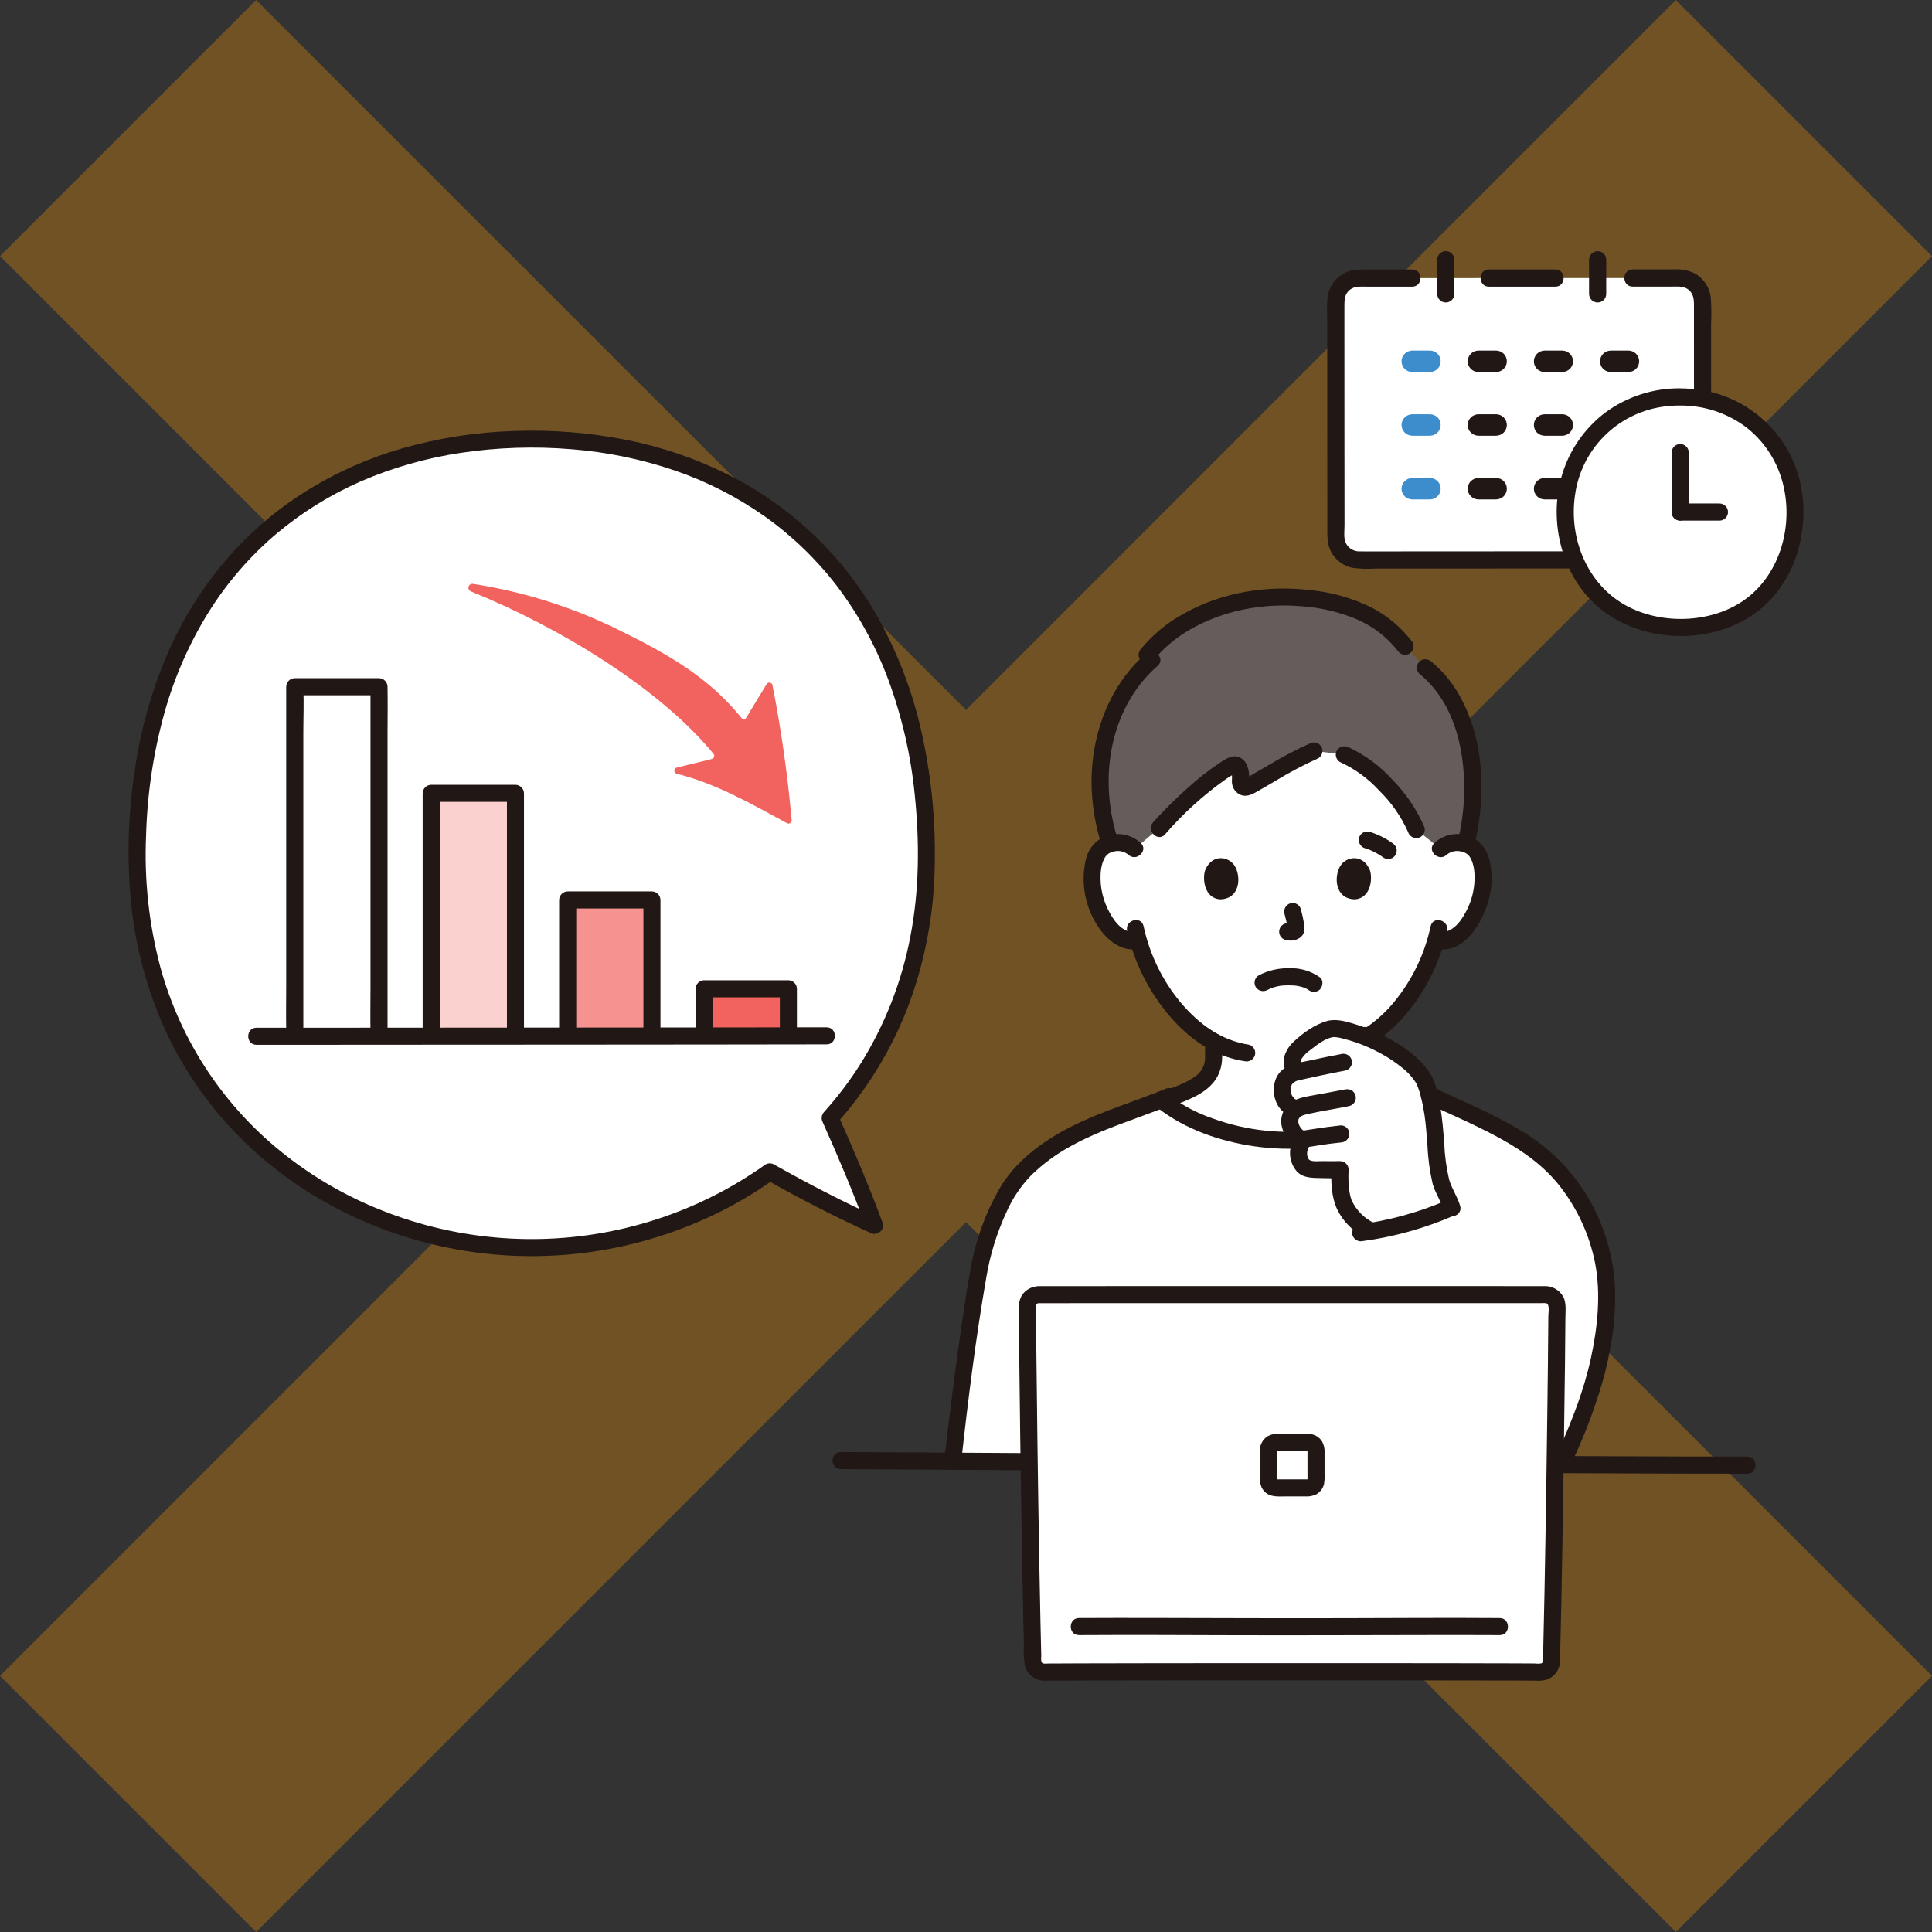
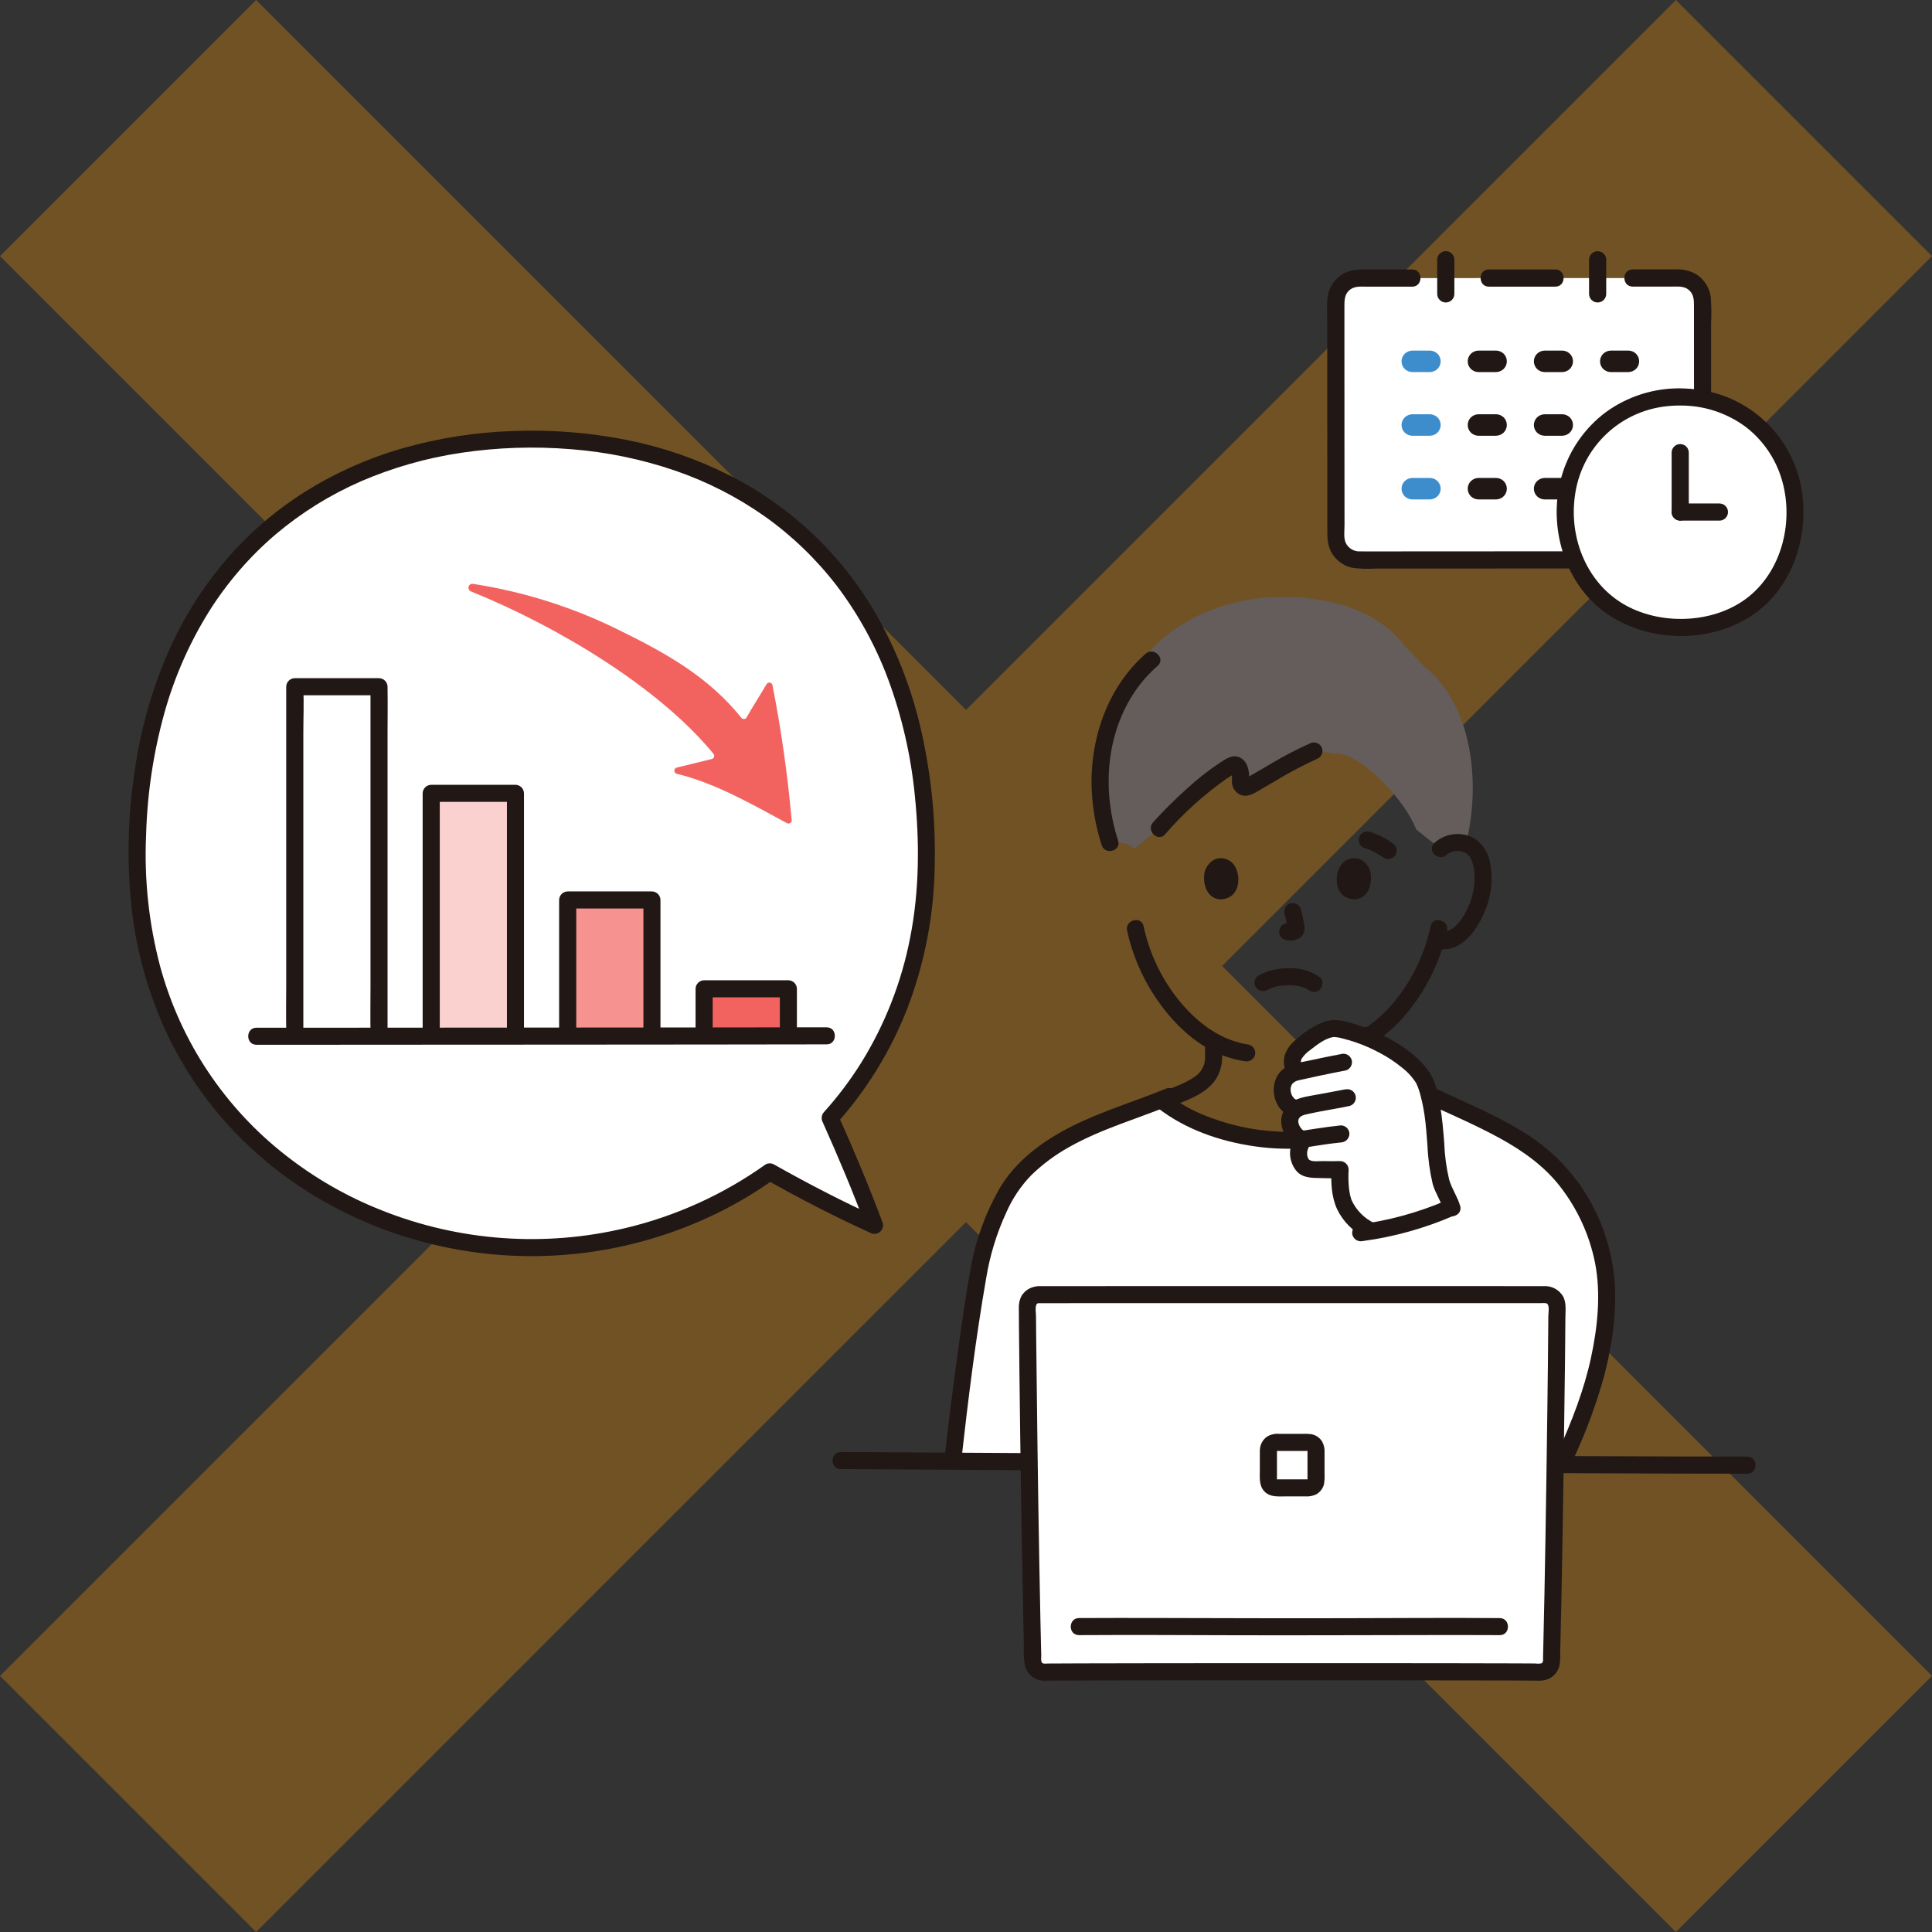
<svg xmlns="http://www.w3.org/2000/svg" id="_レイヤー_2" data-name="レイヤー 2" viewBox="0 0 540.49 540.49">
  <rect x="0" y="0" width="540.49" height="540.49" fill="#333333" stroke="none" />
  <defs>
    <style>
      .cls-1 {
        fill: #fff;
      }

      .cls-2 {
        fill: #f90;
        opacity: .3;
      }

      .cls-3 {
        fill: #f2635f;
      }

      .cls-4 {
        fill: #3d8dcc;
      }

      .cls-5 {
        fill: #645d5c;
      }

      .cls-6 {
        fill: #f6928f;
      }

      .cls-7 {
        fill: #211715;
      }

      .cls-8 {
        fill: #fbd1cf;
      }
    </style>
  </defs>
  <g id="_レイヤー_1-2" data-name="レイヤー 1">
    <polygon class="cls-2" points="341.9 270.25 540.49 468.84 468.84 540.49 270.25 341.9 71.65 540.49 0 468.84 198.6 270.25 0 71.65 71.65 0 270.25 198.6 468.84 0 540.49 71.65 341.9 270.25" />
    <g>
      <g>
        <path class="cls-1" d="m395.07,77.8h-14.88c-3.57,0-6.47,2.89-6.47,6.47,0,0,0,0,0,.01,0,19.12.02,52.04.03,65.92,0,3.57,2.89,6.47,6.47,6.47,0,0,0,0,.01,0,23.85-.01,66.13-.03,89.64-.04,3.57,0,6.47-2.9,6.47-6.47,0,0,0,0,0,0,0-20.44-.02-47.64-.03-65.91,0-3.57-2.9-6.47-6.47-6.47,0,0,0,0,0,0h-13.07" />
        <path class="cls-7" d="m435.11,75.38h-18.58c-3.09,0-3.09,4.81,0,4.81h18.58c3.09,0,3.09-4.81,0-4.81h0Z" />
        <path class="cls-4" d="m400.04,98.08h-4.95c-.79.02-1.55.33-2.12.89-1.17,1.17-1.17,3.07,0,4.24.57.55,1.33.87,2.12.88h4.95c.79-.02,1.55-.33,2.12-.89,1.17-1.17,1.17-3.07,0-4.24-.57-.55-1.33-.87-2.12-.88Z" />
        <path class="cls-7" d="m418.55,98.08h-4.95c-.79.02-1.55.33-2.12.89-1.17,1.17-1.17,3.07,0,4.24.57.55,1.33.87,2.12.88h4.95c.79-.02,1.55-.33,2.12-.89,1.17-1.17,1.17-3.07,0-4.24-.57-.55-1.33-.87-2.12-.88Z" />
        <path class="cls-7" d="m437.06,98.08h-4.95c-.79.02-1.55.33-2.12.89-1.17,1.17-1.17,3.07,0,4.24.57.55,1.33.87,2.12.88h4.95c.79-.02,1.55-.33,2.12-.89,1.17-1.17,1.17-3.07,0-4.24-.57-.55-1.33-.87-2.12-.88Z" />
        <path class="cls-7" d="m455.57,98.08h-4.95c-.79.02-1.55.33-2.12.89-1.17,1.17-1.17,3.07,0,4.24.57.55,1.33.87,2.12.88h4.95c.79-.02,1.55-.33,2.12-.89,1.17-1.17,1.17-3.07,0-4.24-.57-.55-1.33-.87-2.12-.88Z" />
        <path class="cls-4" d="m400.04,115.89h-4.95c-.79.02-1.55.33-2.12.89-1.17,1.17-1.17,3.07,0,4.24,0,0,0,0,0,0,.57.55,1.33.87,2.12.88h4.95c.79-.02,1.55-.33,2.12-.89,1.17-1.17,1.17-3.07,0-4.24h0c-.57-.55-1.33-.87-2.12-.88Z" />
        <path class="cls-7" d="m418.55,115.89h-4.95c-.79.02-1.55.33-2.12.89-1.17,1.17-1.17,3.07,0,4.24h0c.57.55,1.33.87,2.12.88h4.95c.79-.02,1.55-.33,2.12-.89,1.17-1.17,1.17-3.07,0-4.24h0c-.57-.55-1.33-.87-2.12-.88Z" />
        <path class="cls-7" d="m437.06,115.89h-4.95c-.79.02-1.55.33-2.12.89-1.17,1.17-1.17,3.07,0,4.24,0,0,0,0,0,0,.57.55,1.33.87,2.12.88h4.95c.79-.02,1.55-.33,2.12-.89,1.17-1.17,1.17-3.07,0-4.24,0,0,0,0,0,0-.57-.55-1.33-.87-2.12-.88Z" />
        <path class="cls-7" d="m455.57,115.89h-4.95c-.79.02-1.55.33-2.12.89-1.17,1.17-1.17,3.07,0,4.24,0,0,0,0,0,0,.57.55,1.33.87,2.12.88h4.95c.79-.02,1.55-.33,2.12-.89,1.17-1.17,1.17-3.07,0-4.24,0,0,0,0,0,0-.57-.55-1.33-.87-2.12-.88Z" />
        <path class="cls-4" d="m400.04,133.71h-4.95c-.79.02-1.55.33-2.12.89-1.17,1.17-1.17,3.07,0,4.24,0,0,0,0,0,0,.57.55,1.33.87,2.12.88h4.95c.79-.02,1.55-.33,2.12-.89,1.17-1.17,1.17-3.07,0-4.24,0,0,0,0,0,0-.57-.55-1.33-.87-2.12-.88Z" />
        <path class="cls-7" d="m418.55,133.71h-4.95c-.79.02-1.55.33-2.12.89-1.17,1.17-1.17,3.07,0,4.24,0,0,0,0,0,0,.57.55,1.33.87,2.12.88h4.95c.79-.02,1.55-.33,2.12-.89,1.17-1.17,1.17-3.07,0-4.24,0,0,0,0,0,0-.57-.55-1.33-.87-2.12-.88Z" />
        <path class="cls-7" d="m437.06,133.71h-4.95c-.79.02-1.55.33-2.12.89-1.17,1.17-1.17,3.07,0,4.24h0c.57.55,1.33.87,2.12.88h4.95c.79-.02,1.55-.33,2.12-.89,1.17-1.17,1.17-3.07,0-4.24h0c-.57-.55-1.33-.87-2.12-.88Z" />
        <path class="cls-7" d="m455.57,133.71h-4.95c-.79.02-1.55.33-2.12.89-1.17,1.17-1.17,3.07,0,4.24h0c.57.55,1.33.87,2.12.88h4.95c.79-.02,1.55-.33,2.12-.89,1.17-1.17,1.17-3.07,0-4.24h0c-.57-.55-1.33-.87-2.12-.88Z" />
        <path class="cls-7" d="m395.07,75.4h-13.46c-2.32,0-4.52.21-6.49,1.6-2.22,1.57-3.61,4.05-3.79,6.76-.17,2.21-.02,4.48-.02,6.7v7.18c0,5.18,0,10.36,0,15.54,0,9.74,0,19.48.02,29.22v5.55c0,2.2-.02,4.32,1.01,6.34,1.2,2.3,3.35,3.96,5.88,4.54,2.22.31,4.47.38,6.7.22l62.17-.02h14.66s6.39,0,6.39,0c2.48,0,4.81-.16,6.89-1.69,2.19-1.61,3.54-4.12,3.67-6.84.15-2.68,0-5.41,0-8.1,0-5.83,0-11.66,0-17.48,0-11.45,0-22.91-.01-34.36.12-2.44.09-4.89-.08-7.34-.32-2.69-1.84-5.09-4.13-6.53-1.85-1.02-3.96-1.48-6.07-1.32h-11.66c-3.09,0-3.09,4.8,0,4.8h11.2c1.53,0,3.09-.16,4.38.84,1.62,1.26,1.57,3.06,1.57,4.92,0,10.43,0,20.87.01,31.3,0,5.66,0,11.32,0,16.98,0,5.31.14,10.63,0,15.93-.01,1.73-1.1,3.27-2.72,3.85-1.64.58-3.82.22-5.55.23h-12.98l-59.62.03c-4.18,0-8.37.03-12.55,0-1.71.09-3.3-.87-4.02-2.41-.63-1.43-.33-3.34-.33-4.87,0-8.51-.01-17.03-.02-25.54,0-9.78,0-19.55-.01-29.33v-6.36c0-1.79.01-3.5,1.56-4.7,1.38-1.07,3.1-.85,4.74-.85h12.66c3.09,0,3.09-4.8,0-4.8h0Z" />
        <path class="cls-7" d="m444.55,72.67v9.55c0,1.33,1.07,2.4,2.4,2.4s2.4-1.07,2.4-2.4v-9.55c0-1.33-1.07-2.4-2.4-2.4s-2.4,1.07-2.4,2.4h0Z" />
        <path class="cls-7" d="m402.07,72.67c0,3.18,0,6.37,0,9.55,0,1.33,1.07,2.4,2.4,2.4,1.33,0,2.4-1.07,2.4-2.4h0v-9.56c0-1.33-1.08-2.4-2.4-2.4-1.32,0-2.4,1.07-2.4,2.4h0Z" />
        <path class="cls-1" d="m470.03,111.04c-18.98,0-32.1,14.7-32.1,31.91,0,19.25,13.4,32.51,32.11,32.51s32.11-13.38,32.11-32.51c0-17.33-13.2-31.91-32.11-31.91Z" />
        <path class="cls-7" d="m470.03,108.64c-7.53-.06-14.87,2.32-20.94,6.78-5.68,4.3-9.87,10.26-11.99,17.06-4.18,13.38-.14,29.47,11.08,38.21,11.11,8.65,27.9,9.57,40.1,2.62,12.53-7.14,17.87-22.11,15.8-35.96-2.26-14.48-13.58-25.87-28.05-28.21-1.99-.31-3.99-.47-6-.49-3.09-.01-3.09,4.78,0,4.8,6.56-.05,12.95,2.02,18.24,5.9,4.81,3.66,8.34,8.74,10.11,14.52,3.54,11.51.37,25.32-9.09,32.99-9.24,7.5-24.04,8.23-34.42,2.53-10.81-5.94-15.99-18.68-14.27-30.74,1.68-12.77,11.61-22.89,24.34-24.83,1.68-.26,3.38-.38,5.08-.37,3.09-.02,3.09-4.82,0-4.8Z" />
        <path class="cls-7" d="m470.05,145.65h10.97c1.33,0,2.4-1.07,2.4-2.4s-1.07-2.4-2.4-2.4h-10.97c-1.33,0-2.4,1.07-2.4,2.4s1.07,2.4,2.4,2.4h0Z" />
        <path class="cls-7" d="m467.65,126.63c0,5.53,0,11.07,0,16.61,0,1.33,1.07,2.4,2.4,2.4s2.4-1.07,2.4-2.4c0-5.53,0-11.07,0-16.61,0-1.33-1.07-2.4-2.4-2.4s-2.4,1.07-2.4,2.4Z" />
      </g>
      <g>
        <path class="cls-1" d="m232.23,312.78c16.41-18.21,26.9-42.9,26.9-73.24,0-76.1-47.98-116.67-110.38-116.67s-110.38,40.57-110.38,116.67c0,69.59,55.18,109.49,110.38,109.49,23.86.03,47.13-7.38,66.6-21.18,6.37,3.6,21.95,11.65,29.31,14.97-3.62-9.77-8.35-20.95-12.42-30.04Z" />
-         <path class="cls-1" d="m402.99,237.48c1.31-1.21,3.05-1.85,4.84-1.77,2.29-.07,4.43,1.12,5.58,3.1,1.89,3.29,1.81,9.35.54,13.09-.9,2.65-2.38,6.71-5.93,9.62-1.74,1.47-4.09,2.03-6.3,1.49-1.91,6.74-5.17,13.02-9.6,18.46-2.83,3.62-6.33,6.67-10.31,8.98v4.65c-.07,1.21.07,2.43.43,3.59.51,1.48,1.42,2.8,2.62,3.82,2.66,2.14,5.4,3.17,8.77,4.44l2.2.87c-7.51,6.18-21.17,11.17-35.41,11.21-14.14-.04-27.71-4.96-35.26-11.09l2.52-.99c3.37-1.27,6.11-2.29,8.77-4.44,1.2-1.01,2.11-2.33,2.62-3.82.36-1.16.51-2.38.43-3.59v-3.65c-4.43-2.56-8.32-5.95-11.47-9.98-4.41-5.42-7.67-11.68-9.58-18.4-2.16.44-4.4-.13-6.09-1.55-3.56-2.91-5.03-6.97-5.93-9.62-1.27-3.75-1.35-9.8.54-13.09,1.15-1.98,3.29-3.17,5.58-3.1,1.78-.08,3.52.56,4.84,1.77,0,0-13.32-42.11,42.8-42.11s42.8,42.11,42.8,42.11Z" />
        <path class="cls-7" d="m337.11,243.55c-.71,2.3-.25,7.6,4.12,8.05,5.77-.03,6.07-6.44,4.13-9.45-1.59-2.47-6.26-3.5-8.25,1.39Z" />
        <path class="cls-7" d="m383.28,243.55c.71,2.3.25,7.6-4.12,8.05-5.77-.03-6.07-6.44-4.13-9.45,1.59-2.47,6.26-3.5,8.25,1.39Z" />
        <path class="cls-5" d="m409.39,203.03c-2.12-6.48-5.59-12.21-10.64-16.25l-5.69-5.97c-6.45-8.51-16.95-13.12-31.93-13.78-19.5-.66-33.89,8.07-40.26,16.19l1.31,1.35c-13.22,11.48-18.04,32.01-11.62,51.43.66-.19,1.33-.29,2.01-.31,1.78-.08,3.52.56,4.84,1.77l6.84-5.74c5.13-5.72,14.19-14.34,20.55-17.68.75-.39,1.7.14,2.01,1.38.25.97.32,1.98.2,2.98-.15.85.41,1.65,1.26,1.8.32.06.66.01.96-.13,4.54-2.52,12.63-7.6,18.36-10.01l8.5,1.04c2.87,1.19,5.52,2.85,7.83,4.93,5.16,4.44,10.11,10.54,12.3,16.05l6.79,5.38c1.31-1.21,3.05-1.85,4.84-1.77.77.02,1.53.15,2.26.38,2.62-10.39,2.69-22.69-.7-33.06Z" />
        <path class="cls-7" d="m337.13,291.44c0,1.42.02,2.84,0,4.25.05,1.15-.23,2.3-.8,3.3-.53.94-1.29,1.73-2.21,2.31-1.1.74-2.26,1.39-3.47,1.92-2.49,1.12-5.49,2.17-8.2,3.23-1.25.38-1.98,1.67-1.67,2.94.36,1.27,1.67,2.01,2.94,1.67,3.35-1.32,6.84-2.49,10.08-4.06,2.74-1.33,5.43-3.18,6.84-5.96.8-1.56,1.23-3.29,1.26-5.05.04-1.52,0-3.04,0-4.56,0-1.32-1.07-2.38-2.39-2.38-1.31,0-2.38,1.07-2.38,2.38h0Z" />
-         <path class="cls-7" d="m322.56,184.91c5.66-7.16,14.26-11.65,23-13.88,5.92-1.47,12.04-1.96,18.12-1.46,5.29.32,10.5,1.49,15.41,3.47,4.67,1.92,8.78,5.01,11.91,8.98.69,1.1,2.12,1.48,3.27.86,1.13-.67,1.51-2.13.86-3.27-3.07-4.06-7.01-7.38-11.53-9.71-5.23-2.55-10.86-4.17-16.64-4.77-12.25-1.53-25.03.46-35.85,6.57-4.56,2.48-8.61,5.82-11.91,9.84-.89.95-.89,2.43,0,3.37.94.92,2.44.92,3.37,0h0Z" />
        <path class="cls-7" d="m312.78,235.15c-4.29-13.34-3.58-28.51,3.98-40.58,1.95-3.1,4.35-5.9,7.11-8.31,2.31-2.03-1.07-5.39-3.37-3.37-11.24,9.85-16.12,25.36-14.97,40.01.36,4.6,1.25,9.13,2.66,13.52.94,2.91,5.55,1.67,4.6-1.27h0Z" />
-         <path class="cls-7" d="m397.06,188.47c10.38,8.42,13.17,22.97,12.45,35.68-.21,3.73-.77,7.44-1.66,11.07-.73,2.98,3.87,4.26,4.6,1.27,3.39-13.81,2.85-29.99-4.48-42.5-1.96-3.39-4.51-6.4-7.53-8.89-.95-.89-2.43-.89-3.37,0-.92.94-.92,2.44,0,3.37h0Z" />
        <path class="cls-7" d="m315.32,260.38c1.42,6.5,4.02,12.69,7.67,18.25,3.85,5.82,8.89,11.27,15.01,14.72,3.14,1.78,6.58,2.97,10.14,3.52,1.27.31,2.55-.42,2.94-1.67.34-1.27-.4-2.58-1.67-2.94-7.82-1.2-13.97-5.76-19-11.67-5.2-6.2-8.8-13.58-10.49-21.49-.66-3-5.27-1.73-4.6,1.27h0Z" />
        <path class="cls-7" d="m400.23,259.11c-1.56,7.33-4.76,14.21-9.37,20.13-2.22,2.91-4.85,5.47-7.81,7.62-2.81,1.9-5.89,3.38-9.13,4.39-2.91.95-1.66,5.56,1.27,4.6,3.59-1.1,7-2.71,10.13-4.77,3.38-2.36,6.38-5.22,8.92-8.46,5.18-6.51,8.8-14.11,10.59-22.23.66-2.99-3.94-4.28-4.6-1.27h0Z" />
        <path class="cls-7" d="m354.56,276.96c.31-.17.63-.32.95-.47.53-.25-.47.16.13-.05.23-.08.46-.17.7-.24.64-.19,1.29-.33,1.95-.44-.36.06-.09.01.12-.01.19-.02.38-.04.58-.05.46-.03.93-.05,1.39-.05.43,0,.87,0,1.3.03.2.01.4.03.6.04.05,0,.79.11.25.02.65.1,1.3.24,1.93.43.26.12.52.21.8.29-.08-.01-.47-.23-.2-.08.11.06.23.11.34.17.16.08.32.18.48.27.2.12.76.56.02-.02.95.9,2.43.9,3.37,0,.79-.86,1.05-2.56,0-3.37-2.51-1.79-5.54-2.69-8.62-2.56-2.95-.06-5.88.61-8.5,1.97-1.13.67-1.51,2.13-.86,3.26.68,1.11,2.12,1.49,3.26.86h.01Z" />
        <path class="cls-7" d="m359.34,255.62c.39,1.4.7,2.81.93,4.24l-.09-.63c.03.19.03.39.02.59l.09-.63c-.01.09-.03.18-.06.26l.24-.57c-.03.06-.06.12-.09.17l.37-.48c-.04.05-.09.1-.14.14l.48-.37c-.11.07-.22.13-.34.18l.57-.24c-.18.08-.37.13-.57.17l.63-.09c-.18.02-.36.02-.53,0l.63.09c-.2-.03-.4-.08-.6-.1-.31-.1-.64-.11-.95-.04-.32.01-.62.11-.89.28-1.14.66-1.52,2.13-.86,3.26,0,0,0,0,0,0,.31.54.82.94,1.43,1.09.48.06.94.18,1.42.21.74,0,1.46-.17,2.12-.51.85-.39,1.47-1.14,1.7-2.04.15-.72.14-1.46-.02-2.17-.23-1.37-.55-2.72-.89-4.06-.35-1.27-1.66-2.02-2.93-1.67h0c-1.25.37-1.99,1.67-1.67,2.94h0Z" />
-         <path class="cls-7" d="m319.09,235.79c-2.94-2.63-7.18-3.21-10.71-1.47-2.41,1.32-4.11,3.64-4.66,6.34-1.41,6.4-.16,13.1,3.47,18.55,2.39,3.64,6.22,6.95,10.87,6.33,1.3-.04,2.35-1.09,2.39-2.39,0-1.16-1.1-2.56-2.39-2.39-3.66.48-6.12-2.6-7.67-5.52-1.31-2.38-2.13-4.99-2.41-7.68-.22-2.62-.18-5.75,1.34-8q.15-.21,0,0c.1-.12.2-.23.31-.33.04-.04.52-.45.29-.28.5-.38,1.09-.63,1.71-.75,1.44-.35,2.96,0,4.09.96,2.28,2.05,5.67-1.32,3.37-3.37h0Z" />
        <path class="cls-7" d="m404.68,239.16c1.13-.96,2.65-1.31,4.09-.96.62.12,1.2.37,1.71.75-.21-.16.29.28.29.28.11.11.21.22.31.33q-.15-.21,0,0c1.52,2.25,1.56,5.38,1.34,8-.28,2.7-1.1,5.31-2.41,7.68-1.55,2.93-4.02,6.01-7.67,5.52-1.32,0-2.38,1.07-2.39,2.39.03,1.3,1.08,2.35,2.39,2.39,7.58,1,12.22-7.34,14.06-13.46.95-3.33,1.13-6.83.53-10.24-.33-2.79-1.79-5.32-4.03-7.01-3.64-2.32-8.37-1.93-11.58.96-2.29,2.06,1.09,5.42,3.37,3.37h0Z" />
-         <path class="cls-7" d="m374.87,213.18c4.17,1.91,7.92,4.64,11.01,8.03,3.37,3.3,6.09,7.21,8.02,11.52.38,1.24,1.67,1.98,2.94,1.67,1.27-.36,2.01-1.67,1.67-2.94-2.14-4.98-5.19-9.51-9-13.36-3.43-3.8-7.59-6.88-12.23-9.04-1.14-.62-2.57-.25-3.27.86-.65,1.14-.27,2.59.86,3.27h0Z" />
+         <path class="cls-7" d="m374.87,213.18h0Z" />
        <path class="cls-7" d="m325.93,233.42c5.03-5.82,10.74-11.01,17.02-15.45.66-.45,1.33-.88,2.02-1.28.24-.12.47-.26.69-.42,0,0-1.18-.28-1.17-.28-.09.1.1.45.13.61.14.93-.1,1.86.08,2.78.19,1.09.83,2.05,1.75,2.66,1.95,1.23,3.73.27,5.49-.74,1.62-.93,3.24-1.89,4.86-2.83,3.86-2.35,7.86-4.47,11.99-6.33,1.13-.67,1.51-2.13.86-3.27-.69-1.11-2.12-1.49-3.26-.86-3.66,1.64-7.21,3.49-10.65,5.55-1.7.98-3.38,1.97-5.08,2.96-.71.42-1.43.83-2.15,1.24-.17.08-.33.17-.48.27.04-.3,1.05.05,1.12.07s.17.37.26.32c.1-.07.05-.73.05-.83.04-2.19-.55-4.83-2.78-5.75-1.94-.8-3.7.45-5.29,1.47-3.34,2.21-6.49,4.69-9.43,7.4-3.29,2.95-6.42,6.06-9.38,9.34-2.05,2.28,1.31,5.66,3.37,3.37h0Z" />
        <path class="cls-7" d="m381.86,237.3c.62.19,1.24.42,1.84.67l-.57-.24c1.42.6,2.77,1.36,4.02,2.27.56.32,1.22.41,1.84.24.6-.17,1.11-.56,1.43-1.09.32-.56.41-1.22.24-1.84-.19-.58-.58-1.09-1.09-1.43-1.96-1.4-4.13-2.48-6.43-3.18-1.27-.34-2.58.4-2.94,1.67-.32,1.27.41,2.56,1.67,2.94h0Z" />
        <path class="cls-1" d="m285.03,328.96c-.8.9-1.53,1.85-2.19,2.85-3.67,5.98-6.4,12.48-8.11,19.28-1.65,7.01-5.47,33.25-8.2,57.69,42.06.25,117.42.72,170.35.95,6.4-14.14,12.08-27.67,12.54-46.47.2-11.22-3.29-22.19-9.93-31.24-9.29-13.11-23.64-18.12-41.24-26.45-6.68,7.18-21.88,13.41-37.81,13.46-14.35-.04-28.11-5.1-35.58-11.36-9.5,3.72-20.31,6.87-29.56,12.74-3.78,2.39-7.22,5.26-10.25,8.55Z" />
        <path class="cls-7" d="m268.91,408.77c1.92-17.08,4.02-34.19,6.97-51.13,1.04-6.41,2.95-12.65,5.68-18.54,1.68-3.82,4.02-7.31,6.92-10.31,3.18-3.09,6.75-5.74,10.63-7.9,9.02-5.1,19.04-7.89,28.57-11.81,1.24-.38,1.97-1.67,1.67-2.94-.36-1.27-1.67-2.01-2.94-1.67-8.85,3.64-18.07,6.34-26.63,10.65-8.1,4.08-15.91,9.81-20.42,17.84-3.67,6.52-6.25,13.6-7.64,20.95-1.33,7.1-2.34,14.27-3.35,21.43-1.56,11.12-2.97,22.26-4.23,33.42,0,1.31,1.07,2.38,2.39,2.39,1.31-.03,2.36-1.08,2.39-2.39h0Z" />
        <path class="cls-7" d="m488.79,407.49c-5.56,0-11.13,0-16.69-.02-7.96-.02-15.92-.05-23.88-.08-9.75-.04-19.5-.08-29.26-.13-10.84-.05-21.68-.11-32.52-.17-11.21-.06-22.41-.12-33.62-.19-11-.06-22-.13-32.99-.19l-30.08-.18-25.41-.15-18.58-.11c-3.24-.02-6.48-.04-9.71-.05h-.82c-3.07,0-3.08,4.77,0,4.77,2.44,0,4.87.02,7.31.04,5.52.03,11.04.06,16.55.1l23.93.15,29.23.17c10.79.07,21.58.13,32.37.19,11.25.07,22.51.13,33.76.19,10.96.06,21.91.12,32.87.17,10.08.05,20.16.1,30.24.14,8.48.04,16.97.07,25.45.1,6.19.02,12.38.03,18.57.03h3.3c3.07,0,3.08-4.78,0-4.77h0Z" />
        <path class="cls-7" d="m323.93,309.99c7.71,5.97,17.37,9.31,26.95,10.69,10.85,1.58,21.93.45,32.24-3.28,4.96-1.74,9.61-4.24,13.8-7.41.93-.93.93-2.44,0-3.37-.95-.9-2.43-.9-3.37,0-6.94,5.37-16.05,8.19-24.62,9.43-9.95,1.38-20.09.31-29.54-3.11-4.33-1.46-8.4-3.59-12.08-6.31-.95-.89-2.43-.89-3.37,0-.92.94-.92,2.44,0,3.37h0Z" />
        <path class="cls-7" d="m379.42,289.6v4.42c-.13,1.78.05,3.58.52,5.3,1.2,3.11,3.52,5.65,6.51,7.11,3.49,1.93,7.44,3.16,11.15,4.63,1.27.34,2.58-.4,2.94-1.66.32-1.27-.42-2.56-1.67-2.94-3.07-1.21-6.3-2.26-9.22-3.73-2.27-1.14-4.47-2.56-5.22-4.99-.29-1.44-.37-2.92-.24-4.39v-3.75c0-3.07-4.77-3.08-4.77,0Z" />
        <path class="cls-7" d="m440.16,408.2c3.63-7.75,6.58-15.79,8.82-24.05,2.27-9.05,3.6-18.9,2.46-28.21-1.1-8.57-4.21-16.77-9.07-23.91-4.45-6.46-10.27-11.86-17.04-15.82-8.23-4.98-17.23-8.6-25.92-12.7-1.14-.63-2.58-.25-3.27.86-.65,1.14-.27,2.59.86,3.27,7.56,3.57,15.31,6.8,22.65,10.82,6.36,3.5,12.37,7.75,16.85,13.54,4.85,6.25,8.18,13.55,9.73,21.31,1.69,8.7.7,18.03-1.16,26.63-1.94,8.97-5.3,17.51-9.03,25.87-.62,1.14-.25,2.58.86,3.27,1.14.65,2.59.27,3.26-.86h0Z" />
        <path class="cls-1" d="m359.3,302.31c.69-1.17,1.82-2,3.13-2.32-2.52-4.3.5-6.68,4.56-9.53,2.09-1.47,4.94-2.98,6.76-2.72,8.02,1.17,20.39,7.17,24.56,14.28,3.64,8.67,2.68,17.09,4.4,26.95.76,4.39,3.12,6.79,3.59,9.63-7.2,1.69-14.29,3.81-21.23,6.35-4.2-1.37-7.58-4.51-9.25-8.59-.94-2.44-1.09-6.72-.92-9.16-2.65.08-5.04,0-7.74-.09-2.64-.09-3.52-1.85-3.85-3.78-.18-1.46.21-2.94,1.09-4.12,0,0,.21-.25.5-.6-1.81.16-3.59-1.97-4.02-4.12-.4-1.75.43-3.56,2.02-4.4l-.28-.03c-2.51-.3-3.72-2.86-3.91-4.3-.18-1.18.02-2.4.58-3.46Z" />
        <path class="cls-7" d="m408.47,337.31c-.74-2.56-2.34-4.76-3.07-7.33-.79-3.38-1.25-6.83-1.37-10.31-.28-3.4-.54-6.81-1.12-10.18-.53-3.08-1.22-6.78-2.98-9.41-3.05-4.54-7.87-7.82-12.68-10.25-2.59-1.32-5.29-2.42-8.06-3.28-2.5-.77-5.33-1.63-7.92-.92-3.39.93-6.81,3.37-9.33,5.77-1.17,1.04-2.04,2.37-2.54,3.85-.44,1.77-.22,3.63.62,5.25.67,1.13,2.13,1.51,3.27.86,1.11-.69,1.49-2.12.86-3.27-.34-.66-.3-1.44.1-2.06.62-.9,1.41-1.68,2.31-2.3,1.82-1.4,4.32-3.42,6.65-3.62.87.05,1.73.2,2.56.46,1.17.28,2.32.63,3.45,1.01,2.33.8,4.6,1.8,6.77,2.97,2.18,1.14,4.24,2.49,6.14,4.05,1.63,1.23,3.01,2.74,4.09,4.47.6,1.3,1.04,2.66,1.34,4.05.4,1.54.71,3.1.94,4.67.44,2.9.61,5.83.85,8.75.15,3.61.64,7.2,1.47,10.72.74,2.57,2.36,4.85,3.07,7.33.85,2.95,5.46,1.69,4.6-1.27h0Z" />
        <path class="cls-7" d="m375.24,294.87c-3,.56-5.99,1.18-8.98,1.83-2.74.6-5.89.88-7.95,3-3.72,3.83-2,11.82,3.7,12.68,1.27.31,2.55-.42,2.94-1.67.34-1.27-.4-2.58-1.67-2.94-.3-.04-.6-.11-.88-.21.38.15-.07-.08-.19-.14-.43-.24.12.2-.16-.14-.07-.09-.57-.74-.28-.29-.11-.17-.21-.33-.31-.5-.05-.09-.29-.66-.08-.11-.13-.36-.23-.73-.32-1.1.15.6.02.04,0-.14,0-.24,0-.48.01-.72.01-.18,0-.14-.03.13.02-.13.05-.26.08-.39.05-.19.11-.38.17-.56-.18.52.08-.11.14-.22.05-.09.1-.17.16-.25-.17.22-.17.22,0,.02.15-.14.29-.29.45-.42-.38.3.24-.12.33-.17s.2-.11.31-.16c-.2.09-.17.08.11-.03.25-.07.5-.15.76-.21.63-.15,1.26-.27,1.89-.41,1.11-.24,2.23-.49,3.34-.73,2.56-.55,5.13-1.07,7.7-1.55,1.26-.36,2-1.67,1.67-2.94-.37-1.25-1.67-1.99-2.94-1.67h.01Z" />
        <path class="cls-7" d="m376.28,304.76c-2.72.56-5.47,1.01-8.2,1.53-2.67.51-5.76.84-7.8,2.84-1.67,1.72-2.27,4.21-1.56,6.5.43,1.53,1.29,2.9,2.47,3.95.64.57,1.39,1,2.2,1.25.95.22,1.93.22,2.88,0,1.47-.22,2.93-.45,4.4-.67.38-.06.75-.11,1.12-.16-.4.06.4-.05.55-.07.92-.12,1.85-.22,2.78-.32,1.3-.04,2.35-1.08,2.39-2.39,0-1.31-1.07-2.38-2.39-2.39-2.48.26-4.95.6-7.42.98l-1.73.27-.97.15s-.46.07-.23.03c.13-.02.08-.02-.14,0l.23.03s-.38-.15-.11,0-.15-.08-.2-.11c-.1-.06-.19-.12-.28-.18.12.1.2.2-.05-.08-.32-.33-.58-.72-.77-1.15.1.21-.13-.38-.16-.5-.02-.15-.05-.29-.1-.43-.09-.18.06.27.04.32.05-.09-.03-.36-.03-.47,0-.14-.03-.71,0-.31.03.37.04-.11.08-.25.02-.1.07-.19.1-.29-.01.05-.23.37-.08.22.11-.15.21-.31.29-.48-.26.43.02.03.2-.16.03-.04.28-.21.05-.05-.25.18.1-.06.17-.09.1-.05.68-.34.31-.19.53-.19,1.07-.35,1.62-.45,1.17-.27,2.36-.5,3.54-.73,2.68-.51,5.39-.95,8.07-1.51,1.27-.35,2.02-1.66,1.67-2.94-.35-1.27-1.66-2.02-2.94-1.67h0Z" />
        <path class="cls-7" d="m362.36,318.02c-2.13,2.98-1.92,7.05.52,9.79,1.41,1.43,3.33,1.67,5.23,1.73,2.27.07,4.53.12,6.8.06l-2.39-2.39c-.23,3.69-.01,7.69,1.55,11.08,1.7,3.5,4.53,6.33,8.04,8.02,1.14.63,2.58.25,3.26-.86.65-1.14.27-2.59-.86-3.26-2.78-1.3-5.02-3.53-6.33-6.31-.07-.13-.13-.28-.16-.42-.14-.41-.25-.82-.34-1.24-.16-.74-.27-1.48-.33-2.24-.14-1.59-.16-3.18-.06-4.77-.01-1.31-1.07-2.38-2.39-2.39-1.58.04-3.17.04-4.75,0-1.04-.02-2.83.23-3.72-.26-.45-.25-.64-.78-.76-1.57-.06-.93.23-1.84.8-2.57.66-1.14.27-2.59-.86-3.27-1.14-.63-2.58-.26-3.27.86h0Z" />
        <path class="cls-7" d="m381.29,347.19c8.78-1.19,17.35-3.59,25.48-7.12,1.13-.67,1.51-2.13.86-3.27-.68-1.11-2.12-1.49-3.26-.86-7.77,3.32-15.96,5.55-24.34,6.64-1.27.36-2.01,1.67-1.67,2.94.38,1.25,1.67,1.98,2.94,1.67Z" />
        <path class="cls-1" d="m361.49,361.8c-30.24.22-60.33.4-71.01.43-1.7,0-3.07,1.38-3.06,3.08h0c.06,17.36.9,77.44,1.54,99.52.05,1.68,1.45,3.01,3.13,2.98,9.66-.15,39.56-.06,69.41.04,29.85-.1,59.76-.19,69.41-.04,1.68.03,3.08-1.3,3.13-2.98.64-22.08,1.48-82.16,1.54-99.52,0-1.7-1.36-3.08-3.06-3.08,0,0,0,0,0,0-10.68-.04-40.78-.21-71.01-.43Z" />
        <path class="cls-7" d="m290.48,359.84c-1.93.04-3.71,1.06-4.71,2.71-.58,1.15-.83,2.44-.74,3.73,0,1.66.02,3.31.03,4.96.04,4.49.08,8.99.14,13.48.13,11.56.29,23.12.47,34.68.17,11.19.38,22.38.6,33.57.05,2.26.1,4.52.16,6.77-.11,2.07-.02,4.15.28,6.2.66,2.62,3.09,4.4,5.78,4.24.62,0,1.24-.01,1.87-.02,5.14-.03,10.28-.04,15.43-.05,8.19-.02,16.39-.03,24.58-.03,9.62,0,19.25-.01,28.87,0,9.57,0,19.15,0,28.72.01,7.9,0,15.81.02,23.71.03,4.66,0,9.32.01,13.98.05,1.01.08,2.02-.01,3-.27,1.76-.58,3.11-2.01,3.59-3.81.2-1.12.28-2.26.23-3.4.12-4.41.22-8.81.3-13.22.24-11.52.43-23.03.6-34.55.17-11.29.32-22.57.45-33.86.04-4.12.08-8.24.11-12.35.01-1.97.33-4.27-.65-6.04-1.14-1.92-3.26-3.03-5.49-2.86-4.37-.01-8.75-.02-13.12-.01-7.73,0-15.45,0-23.18,0h-58.04c-8.52,0-17.05,0-25.57,0-5.79,0-11.57,0-17.36.01-1.35,0-2.7,0-4.04,0-3.07,0-3.08,4.78,0,4.77,3.76-.01,7.52-.01,11.27-.01,7.16,0,14.31,0,21.47,0h82.63c6.44,0,12.88,0,19.32,0h5.7c.54-.04,1.09-.04,1.63,0,1.15.22.67,2.65.66,3.59-.06,9.14-.17,18.27-.29,27.41-.15,11.69-.33,23.38-.52,35.07-.17,10.02-.35,20.04-.6,30.06-.02.92-.05,1.85-.07,2.77-.02.6.18,1.56-.44,1.86-.56.11-1.13.13-1.69.04-1.8-.02-3.61-.02-5.41-.03-6.31-.02-12.62-.04-18.92-.04-8.68-.01-17.37-.02-26.05-.02-9.59,0-19.18,0-28.77,0-9.02,0-18.05,0-27.07.02-6.99,0-13.98.02-20.97.04-2.27,0-4.54.01-6.81.03-.75,0-1.5,0-2.25.01-.48,0-1.36.15-1.7-.14-.5-.42-.29-1.55-.3-2.16-.02-.94-.05-1.88-.07-2.81-.05-2.14-.1-4.28-.15-6.42-.11-5.11-.21-10.22-.3-15.34-.21-11.68-.4-23.36-.55-35.04-.14-10.08-.26-20.16-.36-30.25-.02-1.71-.03-3.43-.04-5.14,0-.81-.48-3.43.66-3.5,3.04-.17,3.06-4.95,0-4.77Z" />
        <path class="cls-7" d="m301.87,457.44c14.58-.09,29.17-.01,43.75.03,17.67.05,35.34-.03,53-.05,6.98-.01,13.95-.02,20.93.02,3.07.02,3.08-4.75,0-4.77-14.25-.09-28.51-.01-42.77.03-17.84.06-35.69-.03-53.53-.06-7.13-.01-14.26-.02-21.39.02-3.07.02-3.08,4.79,0,4.77h0Z" />
        <path class="cls-7" d="m352.45,405.66c0,1.87,0,3.74,0,5.6,0,2.11-.29,4.42,1.35,6.05,1.59,1.58,3.77,1.32,5.81,1.32h5.52c1.07.08,2.13-.12,3.1-.58,1.08-.61,1.87-1.64,2.17-2.85.16-1.02.21-2.05.15-3.08v-5.65c.09-1.11-.15-2.22-.68-3.2-.7-1.12-1.86-1.88-3.17-2.07-.86-.08-1.73-.11-2.59-.07h-6.16c-1.18-.11-2.38.14-3.41.73-1.27.85-2.05,2.27-2.08,3.8,0,1.31,1.07,2.38,2.39,2.39,1.31-.03,2.36-1.08,2.39-2.39.03-.61-.14.48.04-.08l-.1.25c.14-.22.12-.2-.07.06.16-.1.27-.13-.09.04.5-.23-.49,0,.07-.04-.67.06.25.02.41.02h7.83c.29-.04.58-.04.87,0l-.28-.02c.25.08.23.07-.08-.05.49.2-.34-.2.06.05l-.16-.21c.13.23.13.2,0-.1.17.54.05-.51.04.08,0,.3,0,.61,0,.91v2.27c0,1.57,0,3.14,0,4.7.02.19.02.38,0,.56l.05-.27c-.02.12-.05.23-.09.35.1-.1.07-.46,0-.1l.16-.21c-.19.18-.16.17.08-.04-.55.14.38-.06.01.02-.35.07.6.02,0,0-.35,0-.7,0-1.04,0h-7.61c-.17.03-.35.02-.52,0,.3.05.37.05.19,0-.17-.05-.12-.02.16.07-.54-.23.41.27-.06-.05.18.26.21.28.07.06l.1.25-.05-.17c-.06-.27-.05-.23.01.09-.07-.06,0-.65,0-.76,0-.84,0-1.69,0-2.53v-5.17c0-1.32-1.07-2.38-2.39-2.38-1.31,0-2.38,1.07-2.38,2.38h0Z" />
        <path class="cls-6" d="m182.39,289.04v.81c-7.65,0-15.6,0-23.57.02v-38.09h23.57v37.27Z" />
        <path class="cls-8" d="m144.21,289.04v.84c-8.13,0-16.09,0-23.57.02v-67.95h23.57v67.1Z" />
        <path class="cls-1" d="m106.04,289.04v.86c-9.61,0-17.77,0-23.57,0v-97.79h23.57v96.93Z" />
        <path class="cls-3" d="m220.56,279.26v-2.64h-23.57v13.2c8.77,0,16.8-.02,23.57-.03,0-3.94,0-7.99,0-10.53Z" />
        <path class="cls-7" d="m199.38,288.39v-11.77l-2.39,2.39h23.57l-2.39-2.39v12.41c0,3.07,4.77,3.08,4.77,0v-12.41c-.02-1.31-1.08-2.37-2.39-2.39h-23.57c-1.31.02-2.37,1.08-2.39,2.39v11.77c0,3.07,4.77,3.08,4.77,0h0Z" />
        <path class="cls-7" d="m161.21,288.39v-36.62l-2.39,2.39h23.57l-2.39-2.39v37.27c0,3.07,4.77,3.08,4.77,0v-37.27c-.02-1.31-1.08-2.37-2.39-2.39h-23.57c-1.31.02-2.37,1.08-2.39,2.39v36.62c0,3.07,4.77,3.08,4.77,0h0Z" />
        <path class="cls-7" d="m123.03,288.39v-66.45l-2.39,2.39h23.57l-2.39-2.39v67.1c0,3.07,4.77,3.08,4.77,0v-67.1c-.02-1.31-1.08-2.37-2.39-2.39h-23.57c-1.31.02-2.37,1.08-2.39,2.39v66.45c0,3.07,4.77,3.08,4.77,0Z" />
        <path class="cls-7" d="m84.86,288.39v-83.31c0-4.16.19-8.38,0-12.54,0-.14,0-.29,0-.43l-2.39,2.39h23.57l-2.39-2.39v83.77c0,4.24-.08,8.48,0,12.72v.45c0,3.07,4.77,3.08,4.77,0v-83.77c0-4.24.08-8.48,0-12.72v-.45c-.02-1.31-1.08-2.37-2.39-2.39h-23.57c-1.31.02-2.37,1.08-2.39,2.39v83.31c0,4.18-.08,8.36,0,12.54v.43c0,3.07,4.77,3.08,4.77,0Z" />
        <path class="cls-7" d="m233.92,314.46c8.46-9.42,15.17-20.29,19.81-32.07,5-12.99,7.63-26.77,7.77-40.69.26-12.62-1.03-25.23-3.84-37.54-2.43-10.67-6.33-20.95-11.58-30.55-9.61-17.52-24.31-31.71-42.15-40.7-9-4.53-18.57-7.82-28.45-9.8-10.49-2.09-21.2-2.94-31.89-2.53-10.53.34-20.98,1.97-31.1,4.87-9.55,2.75-18.67,6.82-27.1,12.09-8.32,5.23-15.8,11.68-22.2,19.14-6.67,7.82-12.14,16.58-16.24,26-4.51,10.44-7.61,21.43-9.22,32.69-1.98,12.74-2.29,25.69-.93,38.51,1.35,12.17,4.67,24.03,9.83,35.13,4.77,10.11,11.13,19.39,18.84,27.49,7.5,7.85,16.12,14.54,25.58,19.85,9.4,5.28,19.49,9.24,29.98,11.76,25.78,6.23,52.91,3.59,77.01-7.49,6.5-2.97,12.69-6.56,18.51-10.72h-2.41c9.53,5.38,19.34,10.46,29.31,14.97.84.47,1.88.4,2.65-.19.77-.58,1.11-1.58.86-2.51-3.85-10.35-8.15-20.54-12.67-30.62-.67-1.13-2.13-1.51-3.26-.86-1.11.68-1.49,2.12-.86,3.27,4.34,9.7,8.48,19.51,12.18,29.48l3.51-2.69c-9.97-4.52-19.79-9.6-29.31-14.97-.74-.44-1.67-.44-2.41,0-11.78,8.39-25.06,14.42-39.13,17.77-22.69,5.41-46.5,3.69-68.17-4.93-9.58-3.77-18.56-8.9-26.68-15.23-17.22-13.37-29.63-31.97-35.35-53.01-3.17-11.98-4.5-24.37-3.94-36.75.32-11.65,2.06-23.21,5.19-34.43,2.79-9.93,6.97-19.41,12.43-28.16,5.09-8.09,11.37-15.36,18.64-21.56,7.19-6.07,15.23-11.07,23.86-14.84,8.92-3.84,18.29-6.51,27.9-7.95,10.23-1.53,20.6-1.87,30.91-1.02,9.9.77,19.67,2.78,29.07,5.99,8.91,3.06,17.35,7.37,25.06,12.79,7.62,5.41,14.39,11.93,20.09,19.33,6.06,7.98,10.91,16.8,14.42,26.18,3.88,10.47,6.39,21.4,7.48,32.51,1.35,13.21,1.28,26.7-1.28,39.75-2.4,12.46-7.06,24.37-13.75,35.15-3.04,4.85-6.5,9.43-10.33,13.69-2.04,2.28,1.32,5.67,3.38,3.37Z" />
        <path class="cls-7" d="m231.27,287.39c-9.44.02-18.89.03-28.34.04-12.98.01-25.96.02-38.95.03-13.6,0-27.2.02-40.81.03-11.15,0-22.31.01-33.46.02-5.79,0-11.58,0-17.36,0h-.6c-3.07,0-3.08,4.77,0,4.77,4.92,0,9.83,0,14.75,0l31.94-.02,40.4-.02c13.21,0,26.43-.02,39.64-.03,10.04,0,20.09-.02,30.13-.04h2.64c3.07,0,3.08-4.78,0-4.77h0Z" />
        <path class="cls-3" d="m220.17,230.29c-9.56-5.15-19.93-11.18-30.82-13.81-.48-.11-.79-.58-.68-1.07.07-.34.34-.61.68-.68l9.76-2.39c.49-.12.79-.6.67-1.09-.03-.13-.09-.25-.18-.36-15.06-18.41-43.37-35.55-67.86-45.44-.56-.23-.84-.88-.61-1.44.19-.48.69-.76,1.2-.67,14.2,2.19,27.98,6.55,40.85,12.93,13.9,6.81,25.2,13.34,34.24,24.56.29.37.83.44,1.2.15.09-.07.16-.15.22-.25,1.44-2.54,3.63-6,5.62-9.33.25-.43.8-.57,1.22-.32.22.13.37.34.42.59,2.45,12.48,4.25,25.08,5.37,37.75.05.49-.32.93-.81.97-.18.02-.35-.02-.51-.1Z" />
      </g>
    </g>
  </g>
</svg>